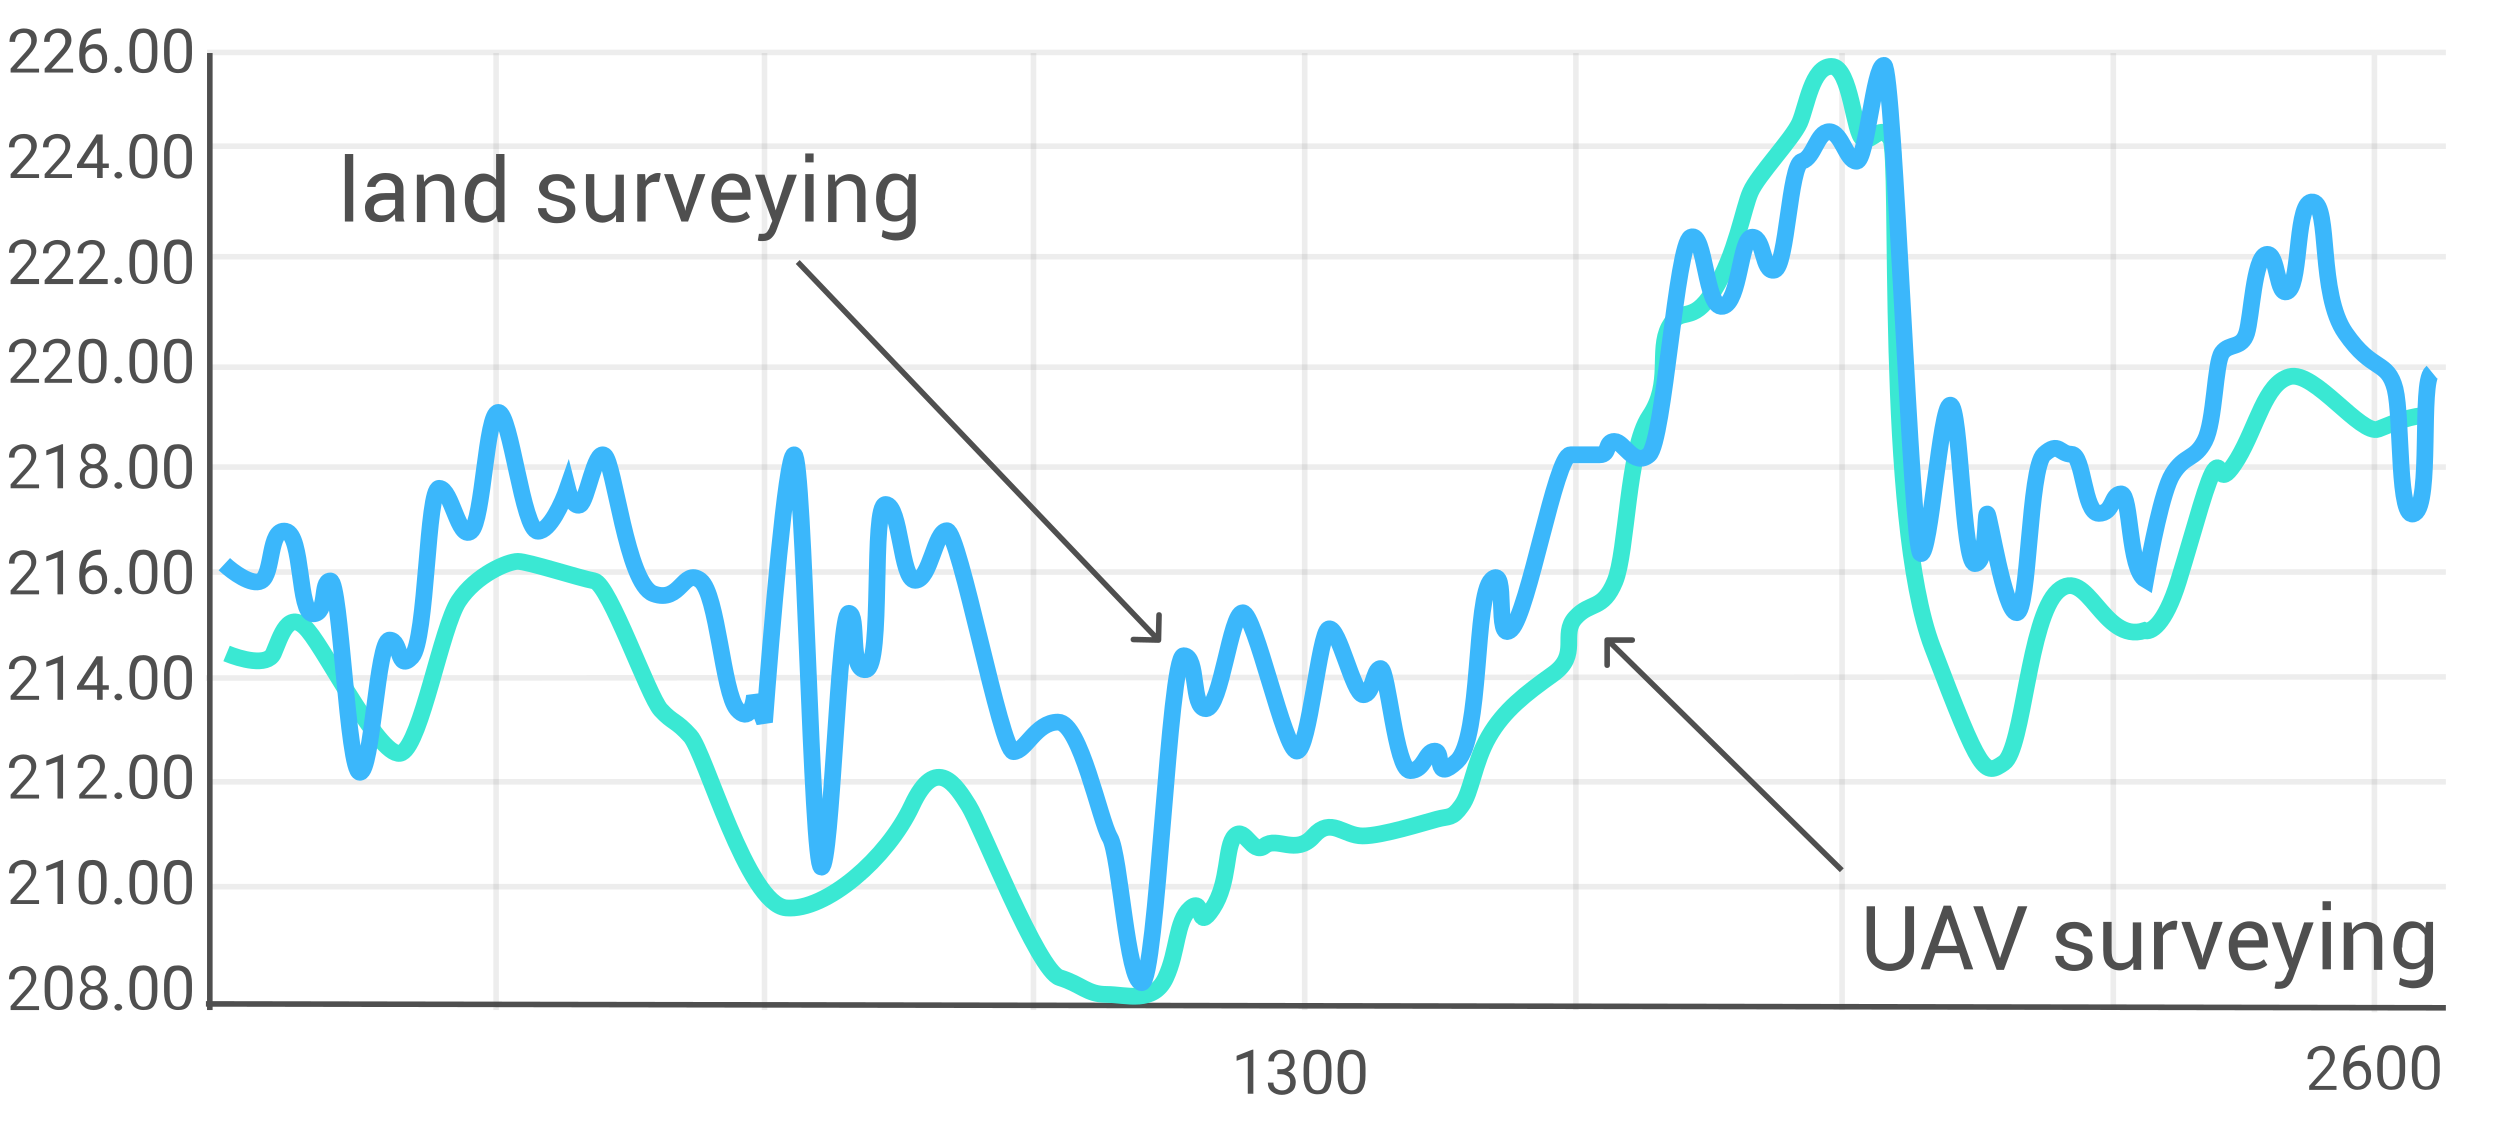
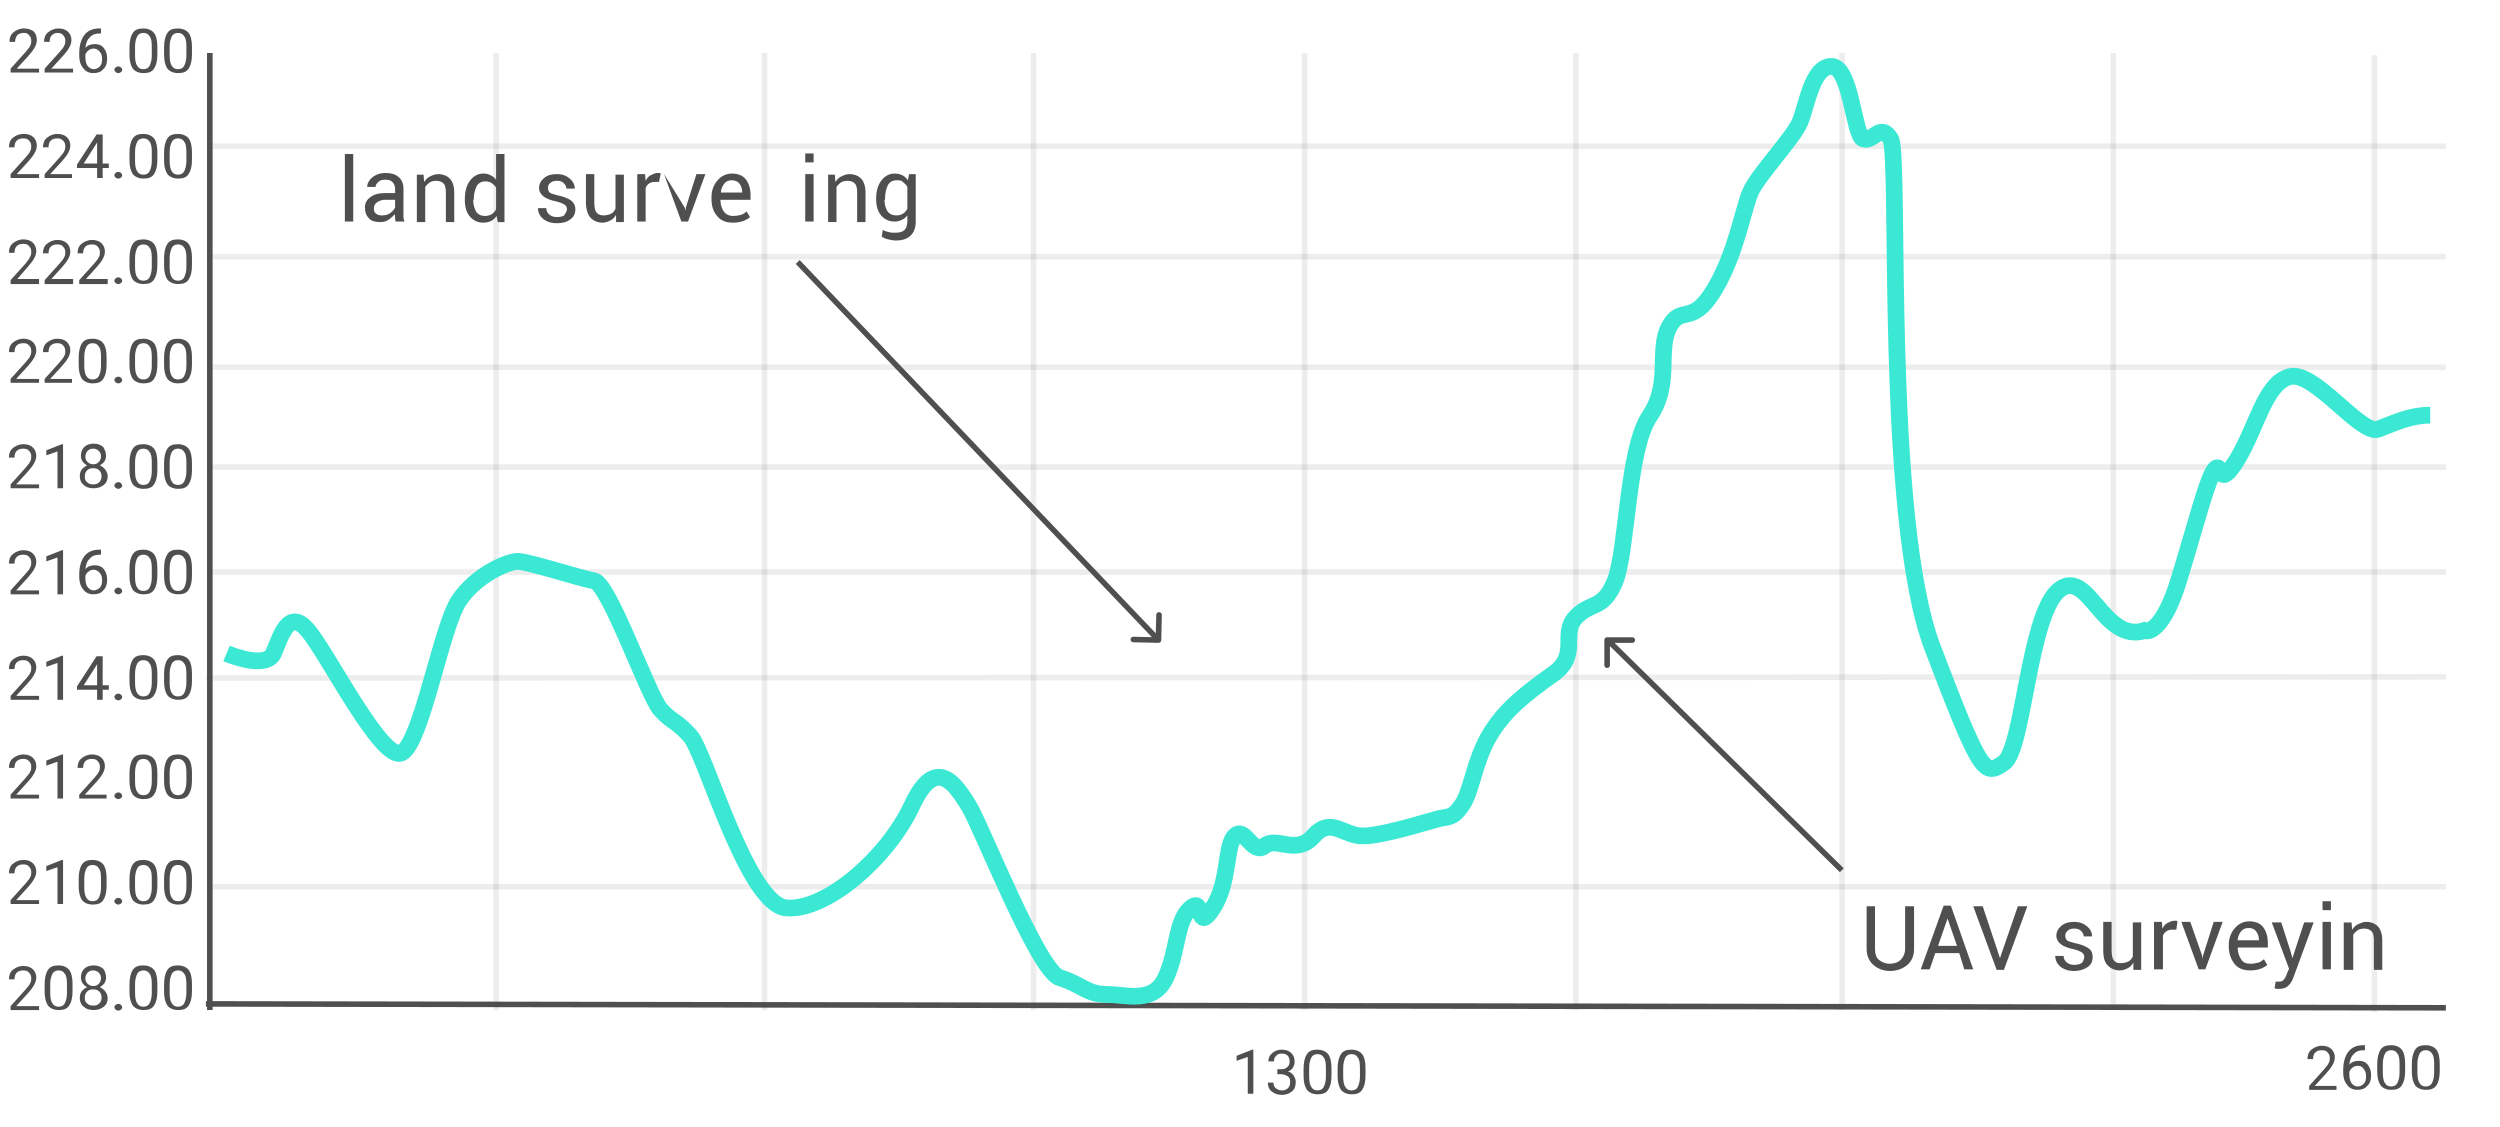
<svg xmlns="http://www.w3.org/2000/svg" version="1.1" id="Layer_1" x="0px" y="0px" viewBox="0 0 448 202" style="enable-background:new 0 0 448 202;" xml:space="preserve">
  <style type="text/css">
	.st0{fill:none;stroke:#4F4F4F;stroke-width:1;stroke-miterlimit:4;}
	.st1{opacity:0.1;fill:none;stroke:#4F4F4F;enable-background:new    ;}
	.st2{opacity:0.1;fill:none;stroke:#4F4F4F;stroke-width:1;stroke-miterlimit:4;enable-background:new    ;}
	.st3{fill:none;stroke:#4F4F4F;}
	.st4{fill:#4F4F4F;}
	.st5{fill:none;stroke:#3AE8D3;stroke-width:3;}
	.st6{fill:none;stroke:#3BB7FB;stroke-width:3;}
</style>
  <line class="st0" x1="36.9" y1="179.9" x2="438.3" y2="180.6" />
  <line class="st1" x1="37.1" y1="158.9" x2="438.3" y2="158.9" />
-   <line class="st1" x1="37.1" y1="140.1" x2="438.3" y2="140.1" />
  <line class="st2" x1="36.9" y1="121.5" x2="438.3" y2="121.3" />
  <line class="st1" x1="37.1" y1="102.5" x2="438.3" y2="102.5" />
  <line class="st1" x1="37.1" y1="83.7" x2="438.3" y2="83.7" />
  <line class="st1" x1="37.1" y1="65.8" x2="438.3" y2="65.8" />
  <line class="st1" x1="37.1" y1="46" x2="438.3" y2="46" />
  <line class="st1" x1="37.1" y1="26.2" x2="438.3" y2="26.2" />
-   <line class="st1" x1="37.1" y1="9.4" x2="438.3" y2="9.4" />
  <line class="st3" x1="37.6" y1="9.5" x2="37.6" y2="181" />
  <line class="st1" x1="88.9" y1="9.5" x2="88.9" y2="181" />
  <path class="st1" d="M137,9.5V181" />
  <line class="st1" x1="185.2" y1="9.5" x2="185.2" y2="181" />
  <line class="st1" x1="233.8" y1="9.5" x2="233.8" y2="181" />
  <line class="st1" x1="282.4" y1="9.5" x2="282.4" y2="181" />
  <line class="st1" x1="330.1" y1="9.5" x2="330.1" y2="181" />
  <line class="st1" x1="378.7" y1="9.5" x2="378.7" y2="181" />
  <line class="st1" x1="425.5" y1="9.9" x2="425.5" y2="181.4" />
  <path class="st4" d="M7,31.9H1.9v-0.7l2.7-3c0.4-0.5,0.7-0.8,0.8-1.1c0.2-0.3,0.2-0.6,0.2-0.9c0-0.4-0.1-0.7-0.4-1  c-0.2-0.3-0.6-0.4-1-0.4c-0.5,0-0.9,0.1-1.2,0.4c-0.3,0.3-0.4,0.7-0.4,1.2h-1c0-0.7,0.2-1.3,0.7-1.7C2.9,24.2,3.5,24,4.3,24  C5,24,5.6,24.2,6,24.6c0.4,0.4,0.6,0.9,0.6,1.5c0,0.8-0.5,1.7-1.5,2.8l-2.1,2.3H7V31.9z M13.2,31.9H8v-0.7l2.7-3  c0.4-0.5,0.7-0.8,0.8-1.1c0.2-0.3,0.2-0.6,0.2-0.9c0-0.4-0.1-0.7-0.4-1s-0.6-0.4-1-0.4c-0.5,0-0.9,0.1-1.2,0.4  c-0.3,0.3-0.4,0.7-0.4,1.2h-1c0-0.7,0.2-1.3,0.7-1.7c0.5-0.4,1.1-0.7,1.9-0.7c0.7,0,1.3,0.2,1.7,0.6c0.4,0.4,0.6,0.9,0.6,1.5  c0,0.8-0.5,1.7-1.5,2.8l-2.1,2.3h3.9V31.9z M18.4,29.3h1.1v0.8h-1.1v1.8h-1v-1.8h-3.6v-0.6l3.5-5.4h1.1V29.3z M15,29.3h2.4v-3.8  l-0.1,0.2L15,29.3z M20.5,31.4c0-0.2,0.1-0.3,0.2-0.4c0.1-0.1,0.3-0.2,0.5-0.2s0.4,0.1,0.5,0.2c0.1,0.1,0.2,0.3,0.2,0.4  c0,0.2-0.1,0.3-0.2,0.4c-0.1,0.1-0.3,0.2-0.5,0.2s-0.4-0.1-0.5-0.2C20.6,31.7,20.5,31.6,20.5,31.4z M28.2,28.6c0,1.2-0.2,2-0.6,2.6  c-0.4,0.6-1,0.8-1.9,0.8c-0.8,0-1.5-0.3-1.9-0.8c-0.4-0.6-0.6-1.4-0.6-2.5v-1.3c0-1.1,0.2-2,0.6-2.6c0.4-0.6,1-0.8,1.9-0.8  c0.8,0,1.5,0.3,1.9,0.8c0.4,0.5,0.6,1.4,0.6,2.5V28.6z M27.2,27.2c0-0.8-0.1-1.5-0.4-1.8c-0.2-0.4-0.6-0.6-1.1-0.6  c-0.5,0-0.9,0.2-1.1,0.6c-0.2,0.4-0.4,1-0.4,1.8v1.6c0,0.8,0.1,1.5,0.4,1.9c0.2,0.4,0.6,0.6,1.1,0.6c0.5,0,0.9-0.2,1.1-0.6  c0.2-0.4,0.4-1,0.4-1.8V27.2z M34.4,28.6c0,1.2-0.2,2-0.6,2.6c-0.4,0.6-1,0.8-1.9,0.8c-0.8,0-1.5-0.3-1.9-0.8  c-0.4-0.6-0.6-1.4-0.6-2.5v-1.3c0-1.1,0.2-2,0.6-2.6c0.4-0.6,1-0.8,1.9-0.8c0.8,0,1.5,0.3,1.9,0.8c0.4,0.5,0.6,1.4,0.6,2.5V28.6z   M33.4,27.2c0-0.8-0.1-1.5-0.4-1.8c-0.2-0.4-0.6-0.6-1.1-0.6c-0.5,0-0.9,0.2-1.1,0.6c-0.2,0.4-0.4,1-0.4,1.8v1.6  c0,0.8,0.1,1.5,0.4,1.9c0.2,0.4,0.6,0.6,1.1,0.6c0.5,0,0.9-0.2,1.1-0.6c0.2-0.4,0.4-1,0.4-1.8V27.2z" />
  <path class="st4" d="M7,68.6H1.9v-0.7l2.7-3c0.4-0.5,0.7-0.8,0.8-1.1c0.2-0.3,0.2-0.6,0.2-0.9c0-0.4-0.1-0.7-0.4-1  c-0.2-0.3-0.6-0.4-1-0.4c-0.5,0-0.9,0.1-1.2,0.4c-0.3,0.3-0.4,0.7-0.4,1.2h-1c0-0.7,0.2-1.3,0.7-1.7c0.5-0.4,1.1-0.7,1.9-0.7  c0.7,0,1.3,0.2,1.7,0.6c0.4,0.4,0.6,0.9,0.6,1.5c0,0.8-0.5,1.7-1.5,2.8l-2.1,2.3H7V68.6z M13.2,68.6H8v-0.7l2.7-3  c0.4-0.5,0.7-0.8,0.8-1.1c0.2-0.3,0.2-0.6,0.2-0.9c0-0.4-0.1-0.7-0.4-1c-0.2-0.3-0.6-0.4-1-0.4c-0.5,0-0.9,0.1-1.2,0.4  c-0.3,0.3-0.4,0.7-0.4,1.2h-1c0-0.7,0.2-1.3,0.7-1.7c0.5-0.4,1.1-0.7,1.9-0.7c0.7,0,1.3,0.2,1.7,0.6c0.4,0.4,0.6,0.9,0.6,1.5  c0,0.8-0.5,1.7-1.5,2.8l-2.1,2.3h3.9V68.6z M19.1,65.3c0,1.2-0.2,2-0.6,2.6c-0.4,0.6-1,0.8-1.9,0.8c-0.8,0-1.5-0.3-1.9-0.8  c-0.4-0.6-0.6-1.4-0.6-2.5v-1.3c0-1.1,0.2-2,0.6-2.6c0.4-0.6,1-0.8,1.9-0.8c0.8,0,1.5,0.3,1.9,0.8c0.4,0.5,0.6,1.4,0.6,2.5V65.3z   M18.1,63.9c0-0.8-0.1-1.5-0.4-1.8c-0.2-0.4-0.6-0.6-1.1-0.6c-0.5,0-0.9,0.2-1.1,0.6c-0.2,0.4-0.4,1-0.4,1.8v1.6  c0,0.8,0.1,1.5,0.4,1.9c0.2,0.4,0.6,0.6,1.1,0.6c0.5,0,0.9-0.2,1.1-0.6c0.2-0.4,0.4-1,0.4-1.8V63.9z M20.5,68.1  c0-0.2,0.1-0.3,0.2-0.4c0.1-0.1,0.3-0.2,0.5-0.2s0.4,0.1,0.5,0.2c0.1,0.1,0.2,0.3,0.2,0.4c0,0.2-0.1,0.3-0.2,0.4  c-0.1,0.1-0.3,0.2-0.5,0.2s-0.4-0.1-0.5-0.2C20.6,68.4,20.5,68.2,20.5,68.1z M28.2,65.3c0,1.2-0.2,2-0.6,2.6c-0.4,0.6-1,0.8-1.9,0.8  c-0.8,0-1.5-0.3-1.9-0.8c-0.4-0.6-0.6-1.4-0.6-2.5v-1.3c0-1.1,0.2-2,0.6-2.6c0.4-0.6,1-0.8,1.9-0.8c0.8,0,1.5,0.3,1.9,0.8  c0.4,0.5,0.6,1.4,0.6,2.5V65.3z M27.2,63.9c0-0.8-0.1-1.5-0.4-1.8c-0.2-0.4-0.6-0.6-1.1-0.6c-0.5,0-0.9,0.2-1.1,0.6  c-0.2,0.4-0.4,1-0.4,1.8v1.6c0,0.8,0.1,1.5,0.4,1.9c0.2,0.4,0.6,0.6,1.1,0.6c0.5,0,0.9-0.2,1.1-0.6c0.2-0.4,0.4-1,0.4-1.8V63.9z   M34.4,65.3c0,1.2-0.2,2-0.6,2.6c-0.4,0.6-1,0.8-1.9,0.8c-0.8,0-1.5-0.3-1.9-0.8c-0.4-0.6-0.6-1.4-0.6-2.5v-1.3c0-1.1,0.2-2,0.6-2.6  c0.4-0.6,1-0.8,1.9-0.8c0.8,0,1.5,0.3,1.9,0.8c0.4,0.5,0.6,1.4,0.6,2.5V65.3z M33.4,63.9c0-0.8-0.1-1.5-0.4-1.8  c-0.2-0.4-0.6-0.6-1.1-0.6c-0.5,0-0.9,0.2-1.1,0.6c-0.2,0.4-0.4,1-0.4,1.8v1.6c0,0.8,0.1,1.5,0.4,1.9c0.2,0.4,0.6,0.6,1.1,0.6  c0.5,0,0.9-0.2,1.1-0.6c0.2-0.4,0.4-1,0.4-1.8V63.9z" />
  <path class="st4" d="M7,106.5H1.9v-0.7l2.7-3c0.4-0.5,0.7-0.8,0.8-1.1c0.2-0.3,0.2-0.6,0.2-0.9c0-0.4-0.1-0.7-0.4-1  c-0.2-0.3-0.6-0.4-1-0.4c-0.5,0-0.9,0.1-1.2,0.4c-0.3,0.3-0.4,0.7-0.4,1.2h-1c0-0.7,0.2-1.3,0.7-1.7c0.5-0.4,1.1-0.7,1.9-0.7  c0.7,0,1.3,0.2,1.7,0.6c0.4,0.4,0.6,0.9,0.6,1.5c0,0.8-0.5,1.7-1.5,2.8l-2.1,2.3H7V106.5z M11.3,106.5h-1v-6.6l-2,0.7v-0.9l2.8-1.1  h0.2V106.5z M18.1,98.6v0.8h-0.2c-0.8,0-1.4,0.2-1.8,0.7c-0.5,0.4-0.7,1.1-0.8,1.9c0.4-0.5,1-0.7,1.7-0.7c0.7,0,1.2,0.2,1.6,0.7  c0.4,0.5,0.6,1.1,0.6,1.9c0,0.8-0.2,1.4-0.7,1.9c-0.4,0.5-1,0.7-1.8,0.7c-0.7,0-1.4-0.3-1.8-0.9c-0.5-0.6-0.7-1.3-0.7-2.2v-0.4  c0-1.4,0.3-2.5,0.9-3.3c0.6-0.8,1.5-1.2,2.7-1.2H18.1z M16.8,102.1c-0.3,0-0.7,0.1-0.9,0.3c-0.3,0.2-0.5,0.5-0.6,0.8v0.4  c0,0.6,0.1,1.2,0.4,1.6c0.3,0.4,0.7,0.6,1.1,0.6c0.4,0,0.8-0.2,1.1-0.5c0.3-0.3,0.4-0.8,0.4-1.3c0-0.5-0.1-1-0.4-1.3  C17.6,102.3,17.2,102.1,16.8,102.1z M20.5,105.9c0-0.2,0.1-0.3,0.2-0.4c0.1-0.1,0.3-0.2,0.5-0.2s0.4,0.1,0.5,0.2  c0.1,0.1,0.2,0.3,0.2,0.4c0,0.2-0.1,0.3-0.2,0.4c-0.1,0.1-0.3,0.2-0.5,0.2s-0.4-0.1-0.5-0.2C20.6,106.2,20.5,106.1,20.5,105.9z   M28.2,103.1c0,1.2-0.2,2-0.6,2.6c-0.4,0.6-1,0.8-1.9,0.8c-0.8,0-1.5-0.3-1.9-0.8c-0.4-0.6-0.6-1.4-0.6-2.5v-1.3  c0-1.2,0.2-2,0.6-2.6c0.4-0.6,1-0.8,1.9-0.8c0.8,0,1.5,0.3,1.9,0.8c0.4,0.5,0.6,1.4,0.6,2.5V103.1z M27.2,101.8  c0-0.8-0.1-1.5-0.4-1.8c-0.2-0.4-0.6-0.6-1.1-0.6c-0.5,0-0.9,0.2-1.1,0.6c-0.2,0.4-0.4,1-0.4,1.8v1.6c0,0.8,0.1,1.5,0.4,1.9  c0.2,0.4,0.6,0.6,1.1,0.6c0.5,0,0.9-0.2,1.1-0.6c0.2-0.4,0.4-1,0.4-1.8V101.8z M34.4,103.1c0,1.2-0.2,2-0.6,2.6  c-0.4,0.6-1,0.8-1.9,0.8c-0.8,0-1.5-0.3-1.9-0.8c-0.4-0.6-0.6-1.4-0.6-2.5v-1.3c0-1.2,0.2-2,0.6-2.6c0.4-0.6,1-0.8,1.9-0.8  c0.8,0,1.5,0.3,1.9,0.8c0.4,0.5,0.6,1.4,0.6,2.5V103.1z M33.4,101.8c0-0.8-0.1-1.5-0.4-1.8c-0.2-0.4-0.6-0.6-1.1-0.6  c-0.5,0-0.9,0.2-1.1,0.6c-0.2,0.4-0.4,1-0.4,1.8v1.6c0,0.8,0.1,1.5,0.4,1.9c0.2,0.4,0.6,0.6,1.1,0.6c0.5,0,0.9-0.2,1.1-0.6  c0.2-0.4,0.4-1,0.4-1.8V101.8z" />
  <path class="st4" d="M7,143.1H1.9v-0.7l2.7-3c0.4-0.5,0.7-0.8,0.8-1.1c0.2-0.3,0.2-0.6,0.2-0.9c0-0.4-0.1-0.7-0.4-1  c-0.2-0.3-0.6-0.4-1-0.4c-0.5,0-0.9,0.1-1.2,0.4c-0.3,0.3-0.4,0.7-0.4,1.2h-1c0-0.7,0.2-1.3,0.7-1.7c0.5-0.4,1.1-0.7,1.9-0.7  c0.7,0,1.3,0.2,1.7,0.6c0.4,0.4,0.6,0.9,0.6,1.5c0,0.8-0.5,1.7-1.5,2.8l-2.1,2.3H7V143.1z M11.3,143.1h-1v-6.6l-2,0.7v-0.9l2.8-1.1  h0.2V143.1z M19.3,143.1h-5.1v-0.7l2.7-3c0.4-0.5,0.7-0.8,0.8-1.1c0.2-0.3,0.2-0.6,0.2-0.9c0-0.4-0.1-0.7-0.4-1  c-0.2-0.3-0.6-0.4-1-0.4c-0.5,0-0.9,0.1-1.2,0.4c-0.3,0.3-0.4,0.7-0.4,1.2h-1c0-0.7,0.2-1.3,0.7-1.7c0.5-0.4,1.1-0.7,1.9-0.7  c0.7,0,1.3,0.2,1.7,0.6c0.4,0.4,0.6,0.9,0.6,1.5c0,0.8-0.5,1.7-1.5,2.8l-2.1,2.3h3.9V143.1z M20.5,142.6c0-0.2,0.1-0.3,0.2-0.4  c0.1-0.1,0.3-0.2,0.5-0.2s0.4,0.1,0.5,0.2c0.1,0.1,0.2,0.3,0.2,0.4c0,0.2-0.1,0.3-0.2,0.4c-0.1,0.1-0.3,0.2-0.5,0.2  s-0.4-0.1-0.5-0.2C20.6,142.9,20.5,142.8,20.5,142.6z M28.2,139.8c0,1.2-0.2,2-0.6,2.6c-0.4,0.6-1,0.8-1.9,0.8  c-0.8,0-1.5-0.3-1.9-0.8c-0.4-0.6-0.6-1.4-0.6-2.5v-1.3c0-1.1,0.2-2,0.6-2.6c0.4-0.6,1-0.8,1.9-0.8c0.8,0,1.5,0.3,1.9,0.8  c0.4,0.5,0.6,1.4,0.6,2.5V139.8z M27.2,138.4c0-0.8-0.1-1.5-0.4-1.8c-0.2-0.4-0.6-0.6-1.1-0.6c-0.5,0-0.9,0.2-1.1,0.6  c-0.2,0.4-0.4,1-0.4,1.8v1.6c0,0.8,0.1,1.5,0.4,1.9c0.2,0.4,0.6,0.6,1.1,0.6c0.5,0,0.9-0.2,1.1-0.6c0.2-0.4,0.4-1,0.4-1.8V138.4z   M34.4,139.8c0,1.2-0.2,2-0.6,2.6c-0.4,0.6-1,0.8-1.9,0.8c-0.8,0-1.5-0.3-1.9-0.8c-0.4-0.6-0.6-1.4-0.6-2.5v-1.3  c0-1.1,0.2-2,0.6-2.6c0.4-0.6,1-0.8,1.9-0.8c0.8,0,1.5,0.3,1.9,0.8c0.4,0.5,0.6,1.4,0.6,2.5V139.8z M33.4,138.4  c0-0.8-0.1-1.5-0.4-1.8c-0.2-0.4-0.6-0.6-1.1-0.6c-0.5,0-0.9,0.2-1.1,0.6c-0.2,0.4-0.4,1-0.4,1.8v1.6c0,0.8,0.1,1.5,0.4,1.9  c0.2,0.4,0.6,0.6,1.1,0.6c0.5,0,0.9-0.2,1.1-0.6c0.2-0.4,0.4-1,0.4-1.8V138.4z" />
  <path class="st4" d="M7,181H1.9v-0.7l2.7-3c0.4-0.5,0.7-0.8,0.8-1.1c0.2-0.3,0.2-0.6,0.2-0.9c0-0.4-0.1-0.7-0.4-1  c-0.2-0.3-0.6-0.4-1-0.4c-0.5,0-0.9,0.1-1.2,0.4c-0.3,0.3-0.4,0.7-0.4,1.2h-1c0-0.7,0.2-1.3,0.7-1.7c0.5-0.4,1.1-0.7,1.9-0.7  c0.7,0,1.3,0.2,1.7,0.6c0.4,0.4,0.6,0.9,0.6,1.5c0,0.8-0.5,1.7-1.5,2.8l-2.1,2.3H7V181z M13,177.6c0,1.2-0.2,2-0.6,2.6  s-1,0.8-1.9,0.8c-0.8,0-1.5-0.3-1.9-0.8c-0.4-0.6-0.6-1.4-0.6-2.5v-1.3c0-1.1,0.2-2,0.6-2.6c0.4-0.6,1-0.8,1.9-0.8  c0.8,0,1.5,0.3,1.9,0.8c0.4,0.5,0.6,1.4,0.6,2.5V177.6z M12,176.3c0-0.8-0.1-1.5-0.4-1.8c-0.2-0.4-0.6-0.6-1.1-0.6  c-0.5,0-0.9,0.2-1.1,0.6c-0.2,0.4-0.4,1-0.4,1.8v1.6c0,0.8,0.1,1.5,0.4,1.9c0.2,0.4,0.6,0.6,1.1,0.6c0.5,0,0.9-0.2,1.1-0.6  c0.2-0.4,0.4-1,0.4-1.8V176.3z M19,175.2c0,0.4-0.1,0.7-0.3,1c-0.2,0.3-0.5,0.5-0.8,0.7c0.4,0.2,0.7,0.4,1,0.8  c0.2,0.3,0.4,0.7,0.4,1.1c0,0.7-0.2,1.2-0.7,1.6c-0.5,0.4-1.1,0.6-1.8,0.6c-0.8,0-1.4-0.2-1.8-0.6c-0.5-0.4-0.7-0.9-0.7-1.6  c0-0.4,0.1-0.8,0.3-1.1c0.2-0.3,0.6-0.6,1-0.8c-0.3-0.2-0.6-0.4-0.8-0.7c-0.2-0.3-0.3-0.7-0.3-1c0-0.7,0.2-1.2,0.6-1.6  c0.4-0.4,1-0.6,1.7-0.6c0.7,0,1.2,0.2,1.7,0.6C18.8,174,19,174.5,19,175.2z M18.2,178.8c0-0.4-0.1-0.8-0.4-1.1  c-0.3-0.3-0.6-0.4-1.1-0.4s-0.8,0.1-1.1,0.4c-0.3,0.3-0.4,0.6-0.4,1.1s0.1,0.8,0.4,1c0.3,0.3,0.6,0.4,1.1,0.4c0.5,0,0.8-0.1,1.1-0.4  C18,179.6,18.2,179.3,18.2,178.8z M16.7,173.9c-0.4,0-0.7,0.1-1,0.4c-0.2,0.2-0.4,0.6-0.4,1c0,0.4,0.1,0.7,0.4,1  c0.2,0.2,0.6,0.4,1,0.4c0.4,0,0.7-0.1,1-0.4c0.2-0.2,0.4-0.6,0.4-1c0-0.4-0.1-0.7-0.4-1C17.4,174,17,173.9,16.7,173.9z M20.5,180.5  c0-0.2,0.1-0.3,0.2-0.4c0.1-0.1,0.3-0.2,0.5-0.2s0.4,0.1,0.5,0.2c0.1,0.1,0.2,0.3,0.2,0.4c0,0.2-0.1,0.3-0.2,0.4  c-0.1,0.1-0.3,0.2-0.5,0.2s-0.4-0.1-0.5-0.2C20.6,180.8,20.5,180.6,20.5,180.5z M28.2,177.6c0,1.2-0.2,2-0.6,2.6  c-0.4,0.6-1,0.8-1.9,0.8c-0.8,0-1.5-0.3-1.9-0.8c-0.4-0.6-0.6-1.4-0.6-2.5v-1.3c0-1.1,0.2-2,0.6-2.6c0.4-0.6,1-0.8,1.9-0.8  c0.8,0,1.5,0.3,1.9,0.8c0.4,0.5,0.6,1.4,0.6,2.5V177.6z M27.2,176.3c0-0.8-0.1-1.5-0.4-1.8c-0.2-0.4-0.6-0.6-1.1-0.6  c-0.5,0-0.9,0.2-1.1,0.6c-0.2,0.4-0.4,1-0.4,1.8v1.6c0,0.8,0.1,1.5,0.4,1.9c0.2,0.4,0.6,0.6,1.1,0.6c0.5,0,0.9-0.2,1.1-0.6  c0.2-0.4,0.4-1,0.4-1.8V176.3z M34.4,177.6c0,1.2-0.2,2-0.6,2.6c-0.4,0.6-1,0.8-1.9,0.8c-0.8,0-1.5-0.3-1.9-0.8  c-0.4-0.6-0.6-1.4-0.6-2.5v-1.3c0-1.1,0.2-2,0.6-2.6c0.4-0.6,1-0.8,1.9-0.8c0.8,0,1.5,0.3,1.9,0.8c0.4,0.5,0.6,1.4,0.6,2.5V177.6z   M33.4,176.3c0-0.8-0.1-1.5-0.4-1.8c-0.2-0.4-0.6-0.6-1.1-0.6c-0.5,0-0.9,0.2-1.1,0.6c-0.2,0.4-0.4,1-0.4,1.8v1.6  c0,0.8,0.1,1.5,0.4,1.9c0.2,0.4,0.6,0.6,1.1,0.6c0.5,0,0.9-0.2,1.1-0.6c0.2-0.4,0.4-1,0.4-1.8V176.3z" />
  <path class="st4" d="M7,162H1.9v-0.7l2.7-3c0.4-0.5,0.7-0.8,0.8-1.1c0.2-0.3,0.2-0.6,0.2-0.9c0-0.4-0.1-0.7-0.4-1  c-0.2-0.3-0.6-0.4-1-0.4c-0.5,0-0.9,0.1-1.2,0.4c-0.3,0.3-0.4,0.7-0.4,1.2h-1c0-0.7,0.2-1.3,0.7-1.7c0.5-0.4,1.1-0.7,1.9-0.7  c0.7,0,1.3,0.2,1.7,0.6c0.4,0.4,0.6,0.9,0.6,1.5c0,0.8-0.5,1.7-1.5,2.8l-2.1,2.3H7V162z M11.3,162h-1v-6.6l-2,0.7v-0.9l2.8-1.1h0.2  V162z M19.1,158.7c0,1.2-0.2,2-0.6,2.6c-0.4,0.6-1,0.8-1.9,0.8c-0.8,0-1.5-0.3-1.9-0.8c-0.4-0.6-0.6-1.4-0.6-2.5v-1.3  c0-1.1,0.2-2,0.6-2.6c0.4-0.6,1-0.8,1.9-0.8c0.8,0,1.5,0.3,1.9,0.8c0.4,0.5,0.6,1.4,0.6,2.5V158.7z M18.1,157.4  c0-0.8-0.1-1.5-0.4-1.8c-0.2-0.4-0.6-0.6-1.1-0.6c-0.5,0-0.9,0.2-1.1,0.6c-0.2,0.4-0.4,1-0.4,1.8v1.6c0,0.8,0.1,1.5,0.4,1.9  c0.2,0.4,0.6,0.6,1.1,0.6c0.5,0,0.9-0.2,1.1-0.6c0.2-0.4,0.4-1,0.4-1.8V157.4z M20.5,161.5c0-0.2,0.1-0.3,0.2-0.4  c0.1-0.1,0.3-0.2,0.5-0.2s0.4,0.1,0.5,0.2c0.1,0.1,0.2,0.3,0.2,0.4c0,0.2-0.1,0.3-0.2,0.4c-0.1,0.1-0.3,0.2-0.5,0.2  s-0.4-0.1-0.5-0.2C20.6,161.8,20.5,161.7,20.5,161.5z M28.2,158.7c0,1.2-0.2,2-0.6,2.6c-0.4,0.6-1,0.8-1.9,0.8  c-0.8,0-1.5-0.3-1.9-0.8c-0.4-0.6-0.6-1.4-0.6-2.5v-1.3c0-1.1,0.2-2,0.6-2.6c0.4-0.6,1-0.8,1.9-0.8c0.8,0,1.5,0.3,1.9,0.8  c0.4,0.5,0.6,1.4,0.6,2.5V158.7z M27.2,157.4c0-0.8-0.1-1.5-0.4-1.8c-0.2-0.4-0.6-0.6-1.1-0.6c-0.5,0-0.9,0.2-1.1,0.6  c-0.2,0.4-0.4,1-0.4,1.8v1.6c0,0.8,0.1,1.5,0.4,1.9c0.2,0.4,0.6,0.6,1.1,0.6c0.5,0,0.9-0.2,1.1-0.6c0.2-0.4,0.4-1,0.4-1.8V157.4z   M34.4,158.7c0,1.2-0.2,2-0.6,2.6c-0.4,0.6-1,0.8-1.9,0.8c-0.8,0-1.5-0.3-1.9-0.8c-0.4-0.6-0.6-1.4-0.6-2.5v-1.3  c0-1.1,0.2-2,0.6-2.6c0.4-0.6,1-0.8,1.9-0.8c0.8,0,1.5,0.3,1.9,0.8c0.4,0.5,0.6,1.4,0.6,2.5V158.7z M33.4,157.4  c0-0.8-0.1-1.5-0.4-1.8c-0.2-0.4-0.6-0.6-1.1-0.6c-0.5,0-0.9,0.2-1.1,0.6c-0.2,0.4-0.4,1-0.4,1.8v1.6c0,0.8,0.1,1.5,0.4,1.9  c0.2,0.4,0.6,0.6,1.1,0.6c0.5,0,0.9-0.2,1.1-0.6c0.2-0.4,0.4-1,0.4-1.8V157.4z" />
  <path class="st4" d="M7,125.4H1.9v-0.7l2.7-3c0.4-0.5,0.7-0.8,0.8-1.1c0.2-0.3,0.2-0.6,0.2-0.9c0-0.4-0.1-0.7-0.4-1  c-0.2-0.3-0.6-0.4-1-0.4c-0.5,0-0.9,0.1-1.2,0.4c-0.3,0.3-0.4,0.7-0.4,1.2h-1c0-0.7,0.2-1.3,0.7-1.7c0.5-0.4,1.1-0.7,1.9-0.7  c0.7,0,1.3,0.2,1.7,0.6c0.4,0.4,0.6,0.9,0.6,1.5c0,0.8-0.5,1.7-1.5,2.8l-2.1,2.3H7V125.4z M11.3,125.4h-1v-6.6l-2,0.7v-0.9l2.8-1.1  h0.2V125.4z M18.4,122.8h1.1v0.8h-1.1v1.8h-1v-1.8h-3.6V123l3.5-5.4h1.1V122.8z M15,122.8h2.4v-3.8l-0.1,0.2L15,122.8z M20.5,124.9  c0-0.2,0.1-0.3,0.2-0.4c0.1-0.1,0.3-0.2,0.5-0.2s0.4,0.1,0.5,0.2c0.1,0.1,0.2,0.3,0.2,0.4c0,0.2-0.1,0.3-0.2,0.4  c-0.1,0.1-0.3,0.2-0.5,0.2s-0.4-0.1-0.5-0.2C20.6,125.2,20.5,125,20.5,124.9z M28.2,122c0,1.2-0.2,2-0.6,2.6c-0.4,0.6-1,0.8-1.9,0.8  c-0.8,0-1.5-0.3-1.9-0.8c-0.4-0.6-0.6-1.4-0.6-2.5v-1.3c0-1.1,0.2-2,0.6-2.6c0.4-0.6,1-0.8,1.9-0.8c0.8,0,1.5,0.3,1.9,0.8  c0.4,0.5,0.6,1.4,0.6,2.5V122z M27.2,120.7c0-0.8-0.1-1.5-0.4-1.8c-0.2-0.4-0.6-0.6-1.1-0.6c-0.5,0-0.9,0.2-1.1,0.6  c-0.2,0.4-0.4,1-0.4,1.8v1.6c0,0.8,0.1,1.5,0.4,1.9c0.2,0.4,0.6,0.6,1.1,0.6c0.5,0,0.9-0.2,1.1-0.6c0.2-0.4,0.4-1,0.4-1.8V120.7z   M34.4,122c0,1.2-0.2,2-0.6,2.6c-0.4,0.6-1,0.8-1.9,0.8c-0.8,0-1.5-0.3-1.9-0.8c-0.4-0.6-0.6-1.4-0.6-2.5v-1.3c0-1.1,0.2-2,0.6-2.6  c0.4-0.6,1-0.8,1.9-0.8c0.8,0,1.5,0.3,1.9,0.8c0.4,0.5,0.6,1.4,0.6,2.5V122z M33.4,120.7c0-0.8-0.1-1.5-0.4-1.8  c-0.2-0.4-0.6-0.6-1.1-0.6c-0.5,0-0.9,0.2-1.1,0.6c-0.2,0.4-0.4,1-0.4,1.8v1.6c0,0.8,0.1,1.5,0.4,1.9c0.2,0.4,0.6,0.6,1.1,0.6  c0.5,0,0.9-0.2,1.1-0.6c0.2-0.4,0.4-1,0.4-1.8V120.7z" />
  <path class="st4" d="M7,87.5H1.9v-0.7l2.7-3C5,83.3,5.3,83,5.4,82.7c0.2-0.3,0.2-0.6,0.2-0.9c0-0.4-0.1-0.7-0.4-1  c-0.2-0.3-0.6-0.4-1-0.4c-0.5,0-0.9,0.1-1.2,0.4c-0.3,0.3-0.4,0.7-0.4,1.2h-1c0-0.7,0.2-1.3,0.7-1.7c0.5-0.4,1.1-0.7,1.9-0.7  c0.7,0,1.3,0.2,1.7,0.6c0.4,0.4,0.6,0.9,0.6,1.5c0,0.8-0.5,1.7-1.5,2.8l-2.1,2.3H7V87.5z M11.3,87.5h-1v-6.6l-2,0.7v-0.9l2.8-1.1  h0.2V87.5z M19,81.7c0,0.4-0.1,0.7-0.3,1c-0.2,0.3-0.5,0.5-0.8,0.7c0.4,0.2,0.7,0.4,1,0.8c0.2,0.3,0.4,0.7,0.4,1.1  c0,0.7-0.2,1.2-0.7,1.6c-0.5,0.4-1.1,0.6-1.8,0.6c-0.8,0-1.4-0.2-1.8-0.6c-0.5-0.4-0.7-0.9-0.7-1.6c0-0.4,0.1-0.8,0.3-1.1  c0.2-0.3,0.6-0.6,1-0.8c-0.3-0.2-0.6-0.4-0.8-0.7c-0.2-0.3-0.3-0.6-0.3-1c0-0.7,0.2-1.2,0.6-1.6c0.4-0.4,1-0.6,1.7-0.6  c0.7,0,1.2,0.2,1.7,0.6C18.8,80.6,19,81.1,19,81.7z M18.2,85.4c0-0.4-0.1-0.8-0.4-1.1c-0.3-0.3-0.6-0.4-1.1-0.4s-0.8,0.1-1.1,0.4  c-0.3,0.3-0.4,0.6-0.4,1.1s0.1,0.8,0.4,1c0.3,0.3,0.6,0.4,1.1,0.4c0.5,0,0.8-0.1,1.1-0.4C18,86.2,18.2,85.8,18.2,85.4z M16.7,80.4  c-0.4,0-0.7,0.1-1,0.4c-0.2,0.2-0.4,0.6-0.4,1c0,0.4,0.1,0.7,0.4,1c0.2,0.2,0.6,0.4,1,0.4c0.4,0,0.7-0.1,1-0.4  c0.2-0.2,0.4-0.6,0.4-1c0-0.4-0.1-0.7-0.4-1C17.4,80.5,17,80.4,16.7,80.4z M20.5,87c0-0.2,0.1-0.3,0.2-0.4c0.1-0.1,0.3-0.2,0.5-0.2  s0.4,0.1,0.5,0.2c0.1,0.1,0.2,0.3,0.2,0.4c0,0.2-0.1,0.3-0.2,0.4c-0.1,0.1-0.3,0.2-0.5,0.2s-0.4-0.1-0.5-0.2  C20.6,87.3,20.5,87.2,20.5,87z M28.2,84.2c0,1.2-0.2,2-0.6,2.6c-0.4,0.6-1,0.8-1.9,0.8c-0.8,0-1.5-0.3-1.9-0.8  c-0.4-0.6-0.6-1.4-0.6-2.5V83c0-1.1,0.2-2,0.6-2.6c0.4-0.6,1-0.8,1.9-0.8c0.8,0,1.5,0.3,1.9,0.8c0.4,0.5,0.6,1.4,0.6,2.5V84.2z   M27.2,82.8c0-0.8-0.1-1.5-0.4-1.8c-0.2-0.4-0.6-0.6-1.1-0.6c-0.5,0-0.9,0.2-1.1,0.6c-0.2,0.4-0.4,1-0.4,1.8v1.6  c0,0.8,0.1,1.5,0.4,1.9c0.2,0.4,0.6,0.6,1.1,0.6c0.5,0,0.9-0.2,1.1-0.6c0.2-0.4,0.4-1,0.4-1.8V82.8z M34.4,84.2c0,1.2-0.2,2-0.6,2.6  c-0.4,0.6-1,0.8-1.9,0.8c-0.8,0-1.5-0.3-1.9-0.8c-0.4-0.6-0.6-1.4-0.6-2.5V83c0-1.1,0.2-2,0.6-2.6c0.4-0.6,1-0.8,1.9-0.8  c0.8,0,1.5,0.3,1.9,0.8c0.4,0.5,0.6,1.4,0.6,2.5V84.2z M33.4,82.8c0-0.8-0.1-1.5-0.4-1.8c-0.2-0.4-0.6-0.6-1.1-0.6  c-0.5,0-0.9,0.2-1.1,0.6c-0.2,0.4-0.4,1-0.4,1.8v1.6c0,0.8,0.1,1.5,0.4,1.9c0.2,0.4,0.6,0.6,1.1,0.6c0.5,0,0.9-0.2,1.1-0.6  c0.2-0.4,0.4-1,0.4-1.8V82.8z" />
  <path class="st4" d="M7,50.9H1.9v-0.7l2.7-3C5,46.7,5.3,46.3,5.4,46c0.2-0.3,0.2-0.6,0.2-0.9c0-0.4-0.1-0.7-0.4-1  c-0.2-0.3-0.6-0.4-1-0.4c-0.5,0-0.9,0.1-1.2,0.4c-0.3,0.3-0.4,0.7-0.4,1.2h-1c0-0.7,0.2-1.3,0.7-1.7c0.5-0.4,1.1-0.7,1.9-0.7  c0.7,0,1.3,0.2,1.7,0.6c0.4,0.4,0.6,0.9,0.6,1.5c0,0.8-0.5,1.7-1.5,2.8L3.1,50H7V50.9z M13.2,50.9H8v-0.7l2.7-3  c0.4-0.5,0.7-0.8,0.8-1.1c0.2-0.3,0.2-0.6,0.2-0.9c0-0.4-0.1-0.7-0.4-1c-0.2-0.3-0.6-0.4-1-0.4c-0.5,0-0.9,0.1-1.2,0.4  c-0.3,0.3-0.4,0.7-0.4,1.2h-1c0-0.7,0.2-1.3,0.7-1.7c0.5-0.4,1.1-0.7,1.9-0.7c0.7,0,1.3,0.2,1.7,0.6c0.4,0.4,0.6,0.9,0.6,1.5  c0,0.8-0.5,1.7-1.5,2.8L9.2,50h3.9V50.9z M19.3,50.9h-5.1v-0.7l2.7-3c0.4-0.5,0.7-0.8,0.8-1.1c0.2-0.3,0.2-0.6,0.2-0.9  c0-0.4-0.1-0.7-0.4-1c-0.2-0.3-0.6-0.4-1-0.4c-0.5,0-0.9,0.1-1.2,0.4c-0.3,0.3-0.4,0.7-0.4,1.2h-1c0-0.7,0.2-1.3,0.7-1.7  c0.5-0.4,1.1-0.7,1.9-0.7c0.7,0,1.3,0.2,1.7,0.6c0.4,0.4,0.6,0.9,0.6,1.5c0,0.8-0.5,1.7-1.5,2.8L15.4,50h3.9V50.9z M20.5,50.3  c0-0.2,0.1-0.3,0.2-0.4c0.1-0.1,0.3-0.2,0.5-0.2s0.4,0.1,0.5,0.2c0.1,0.1,0.2,0.3,0.2,0.4c0,0.2-0.1,0.3-0.2,0.4  c-0.1,0.1-0.3,0.2-0.5,0.2s-0.4-0.1-0.5-0.2C20.6,50.6,20.5,50.5,20.5,50.3z M28.2,47.5c0,1.2-0.2,2-0.6,2.6c-0.4,0.6-1,0.8-1.9,0.8  c-0.8,0-1.5-0.3-1.9-0.8c-0.4-0.6-0.6-1.4-0.6-2.5v-1.3c0-1.1,0.2-2,0.6-2.6c0.4-0.6,1-0.8,1.9-0.8c0.8,0,1.5,0.3,1.9,0.8  c0.4,0.5,0.6,1.4,0.6,2.5V47.5z M27.2,46.2c0-0.8-0.1-1.5-0.4-1.8c-0.2-0.4-0.6-0.6-1.1-0.6c-0.5,0-0.9,0.2-1.1,0.6  c-0.2,0.4-0.4,1-0.4,1.8v1.6c0,0.8,0.1,1.5,0.4,1.9c0.2,0.4,0.6,0.6,1.1,0.6c0.5,0,0.9-0.2,1.1-0.6c0.2-0.4,0.4-1,0.4-1.8V46.2z   M34.4,47.5c0,1.2-0.2,2-0.6,2.6c-0.4,0.6-1,0.8-1.9,0.8c-0.8,0-1.5-0.3-1.9-0.8c-0.4-0.6-0.6-1.4-0.6-2.5v-1.3c0-1.1,0.2-2,0.6-2.6  c0.4-0.6,1-0.8,1.9-0.8c0.8,0,1.5,0.3,1.9,0.8c0.4,0.5,0.6,1.4,0.6,2.5V47.5z M33.4,46.2c0-0.8-0.1-1.5-0.4-1.8  c-0.2-0.4-0.6-0.6-1.1-0.6c-0.5,0-0.9,0.2-1.1,0.6c-0.2,0.4-0.4,1-0.4,1.8v1.6c0,0.8,0.1,1.5,0.4,1.9c0.2,0.4,0.6,0.6,1.1,0.6  c0.5,0,0.9-0.2,1.1-0.6c0.2-0.4,0.4-1,0.4-1.8V46.2z" />
  <path class="st4" d="M7,13H1.9v-0.7l2.7-3C5,8.8,5.3,8.5,5.4,8.2c0.2-0.3,0.2-0.6,0.2-0.9c0-0.4-0.1-0.7-0.4-1C5,6,4.7,5.9,4.3,5.9  C3.8,5.9,3.4,6,3.1,6.3C2.9,6.6,2.7,7,2.7,7.5h-1c0-0.7,0.2-1.3,0.7-1.7c0.5-0.4,1.1-0.7,1.9-0.7C5,5.1,5.6,5.3,6,5.6  C6.4,6,6.6,6.5,6.6,7.2c0,0.8-0.5,1.7-1.5,2.8l-2.1,2.3H7V13z M13.2,13H8v-0.7l2.7-3c0.4-0.5,0.7-0.8,0.8-1.1  c0.2-0.3,0.2-0.6,0.2-0.9c0-0.4-0.1-0.7-0.4-1c-0.2-0.3-0.6-0.4-1-0.4C10,5.9,9.6,6,9.3,6.3C9,6.6,8.9,7,8.9,7.5h-1  c0-0.7,0.2-1.3,0.7-1.7c0.5-0.4,1.1-0.7,1.9-0.7c0.7,0,1.3,0.2,1.7,0.6c0.4,0.4,0.6,0.9,0.6,1.5c0,0.8-0.5,1.7-1.5,2.8l-2.1,2.3h3.9  V13z M18.1,5.2V6h-0.2c-0.8,0-1.4,0.2-1.8,0.7c-0.5,0.4-0.7,1.1-0.8,1.9c0.4-0.5,1-0.7,1.7-0.7c0.7,0,1.2,0.2,1.6,0.7  c0.4,0.5,0.6,1.1,0.6,1.9c0,0.8-0.2,1.5-0.7,1.9c-0.4,0.5-1,0.7-1.8,0.7c-0.7,0-1.4-0.3-1.8-0.9c-0.5-0.6-0.7-1.3-0.7-2.2V9.6  c0-1.4,0.3-2.5,0.9-3.3c0.6-0.8,1.5-1.2,2.7-1.2H18.1z M16.8,8.7c-0.3,0-0.7,0.1-0.9,0.3c-0.3,0.2-0.5,0.5-0.6,0.8v0.4  c0,0.6,0.1,1.2,0.4,1.6s0.7,0.6,1.1,0.6c0.4,0,0.8-0.2,1.1-0.5c0.3-0.3,0.4-0.8,0.4-1.3c0-0.5-0.1-1-0.4-1.3  C17.6,8.9,17.2,8.7,16.8,8.7z M20.5,12.5c0-0.2,0.1-0.3,0.2-0.4c0.1-0.1,0.3-0.2,0.5-0.2s0.4,0.1,0.5,0.2c0.1,0.1,0.2,0.3,0.2,0.4  c0,0.2-0.1,0.3-0.2,0.4c-0.1,0.1-0.3,0.2-0.5,0.2s-0.4-0.1-0.5-0.2C20.6,12.8,20.5,12.6,20.5,12.5z M28.2,9.7c0,1.2-0.2,2-0.6,2.6  c-0.4,0.6-1,0.8-1.9,0.8c-0.8,0-1.5-0.3-1.9-0.8c-0.4-0.6-0.6-1.4-0.6-2.5V8.5c0-1.1,0.2-2,0.6-2.6c0.4-0.6,1-0.8,1.9-0.8  c0.8,0,1.5,0.3,1.9,0.8c0.4,0.5,0.6,1.4,0.6,2.5V9.7z M27.2,8.3c0-0.8-0.1-1.5-0.4-1.8c-0.2-0.4-0.6-0.6-1.1-0.6  c-0.5,0-0.9,0.2-1.1,0.6c-0.2,0.4-0.4,1-0.4,1.8v1.6c0,0.8,0.1,1.5,0.4,1.9c0.2,0.4,0.6,0.6,1.1,0.6c0.5,0,0.9-0.2,1.1-0.6  c0.2-0.4,0.4-1,0.4-1.8V8.3z M34.4,9.7c0,1.2-0.2,2-0.6,2.6c-0.4,0.6-1,0.8-1.9,0.8c-0.8,0-1.5-0.3-1.9-0.8  c-0.4-0.6-0.6-1.4-0.6-2.5V8.5c0-1.1,0.2-2,0.6-2.6c0.4-0.6,1-0.8,1.9-0.8c0.8,0,1.5,0.3,1.9,0.8c0.4,0.5,0.6,1.4,0.6,2.5V9.7z   M33.4,8.3c0-0.8-0.1-1.5-0.4-1.8c-0.2-0.4-0.6-0.6-1.1-0.6c-0.5,0-0.9,0.2-1.1,0.6c-0.2,0.4-0.4,1-0.4,1.8v1.6  c0,0.8,0.1,1.5,0.4,1.9c0.2,0.4,0.6,0.6,1.1,0.6c0.5,0,0.9-0.2,1.1-0.6c0.2-0.4,0.4-1,0.4-1.8V8.3z" />
  <path class="st4" d="M224.6,196h-1v-6.6l-2,0.7v-0.9l2.8-1.1h0.2V196z M228.9,191.6h0.7c0.5,0,0.8-0.1,1.1-0.4  c0.3-0.2,0.4-0.6,0.4-1c0-0.9-0.5-1.4-1.4-1.4c-0.4,0-0.8,0.1-1,0.4c-0.3,0.2-0.4,0.6-0.4,1h-1c0-0.6,0.2-1.1,0.7-1.5  c0.5-0.4,1-0.6,1.7-0.6c0.7,0,1.3,0.2,1.7,0.6c0.4,0.4,0.6,0.9,0.6,1.6c0,0.3-0.1,0.7-0.3,1c-0.2,0.3-0.5,0.6-0.9,0.7  c0.4,0.1,0.8,0.4,1,0.7c0.2,0.3,0.4,0.7,0.4,1.2c0,0.7-0.2,1.3-0.7,1.7c-0.5,0.4-1.1,0.6-1.8,0.6c-0.7,0-1.3-0.2-1.8-0.6  c-0.5-0.4-0.7-0.9-0.7-1.6h1c0,0.4,0.1,0.7,0.4,1c0.3,0.2,0.6,0.4,1.1,0.4c0.5,0,0.8-0.1,1.1-0.4c0.3-0.3,0.4-0.6,0.4-1.1  c0-0.5-0.1-0.8-0.4-1c-0.3-0.2-0.7-0.4-1.2-0.4h-0.7V191.6z M238.6,192.7c0,1.2-0.2,2-0.6,2.6c-0.4,0.6-1,0.8-1.9,0.8  c-0.8,0-1.5-0.3-1.9-0.8c-0.4-0.6-0.6-1.4-0.6-2.5v-1.3c0-1.1,0.2-2,0.6-2.6c0.4-0.6,1-0.8,1.9-0.8c0.8,0,1.5,0.3,1.9,0.8  c0.4,0.5,0.6,1.4,0.6,2.5V192.7z M237.6,191.3c0-0.8-0.1-1.5-0.4-1.8c-0.2-0.4-0.6-0.6-1.1-0.6c-0.5,0-0.9,0.2-1.1,0.6  c-0.2,0.4-0.4,1-0.4,1.8v1.6c0,0.8,0.1,1.5,0.4,1.9c0.2,0.4,0.6,0.6,1.1,0.6c0.5,0,0.9-0.2,1.1-0.6c0.2-0.4,0.4-1,0.4-1.8V191.3z   M244.7,192.7c0,1.2-0.2,2-0.6,2.6c-0.4,0.6-1,0.8-1.9,0.8c-0.8,0-1.5-0.3-1.9-0.8c-0.4-0.6-0.6-1.4-0.6-2.5v-1.3  c0-1.1,0.2-2,0.6-2.6c0.4-0.6,1-0.8,1.9-0.8c0.8,0,1.5,0.3,1.9,0.8c0.4,0.5,0.6,1.4,0.6,2.5V192.7z M243.7,191.3  c0-0.8-0.1-1.5-0.4-1.8c-0.2-0.4-0.6-0.6-1.1-0.6c-0.5,0-0.9,0.2-1.1,0.6c-0.2,0.4-0.4,1-0.4,1.8v1.6c0,0.8,0.1,1.5,0.4,1.9  c0.2,0.4,0.6,0.6,1.1,0.6c0.5,0,0.9-0.2,1.1-0.6c0.2-0.4,0.4-1,0.4-1.8V191.3z" />
  <path class="st4" d="M418.9,195.3h-5.1v-0.7l2.7-3c0.4-0.5,0.7-0.8,0.8-1.1c0.2-0.3,0.2-0.6,0.2-0.9c0-0.4-0.1-0.7-0.4-1  c-0.2-0.3-0.6-0.4-1-0.4c-0.5,0-0.9,0.1-1.2,0.4c-0.3,0.3-0.4,0.7-0.4,1.2h-1c0-0.7,0.2-1.3,0.7-1.7c0.5-0.4,1.1-0.7,1.9-0.7  c0.7,0,1.3,0.2,1.7,0.6c0.4,0.4,0.6,0.9,0.6,1.5c0,0.8-0.5,1.7-1.5,2.8l-2.1,2.3h3.9V195.3z M423.8,187.4v0.8h-0.2  c-0.8,0-1.4,0.2-1.8,0.7c-0.5,0.4-0.7,1.1-0.8,1.9c0.4-0.5,1-0.7,1.7-0.7c0.7,0,1.2,0.2,1.6,0.7c0.4,0.5,0.6,1.1,0.6,1.9  c0,0.8-0.2,1.5-0.7,1.9c-0.4,0.5-1,0.7-1.8,0.7c-0.7,0-1.4-0.3-1.8-0.9c-0.5-0.6-0.7-1.3-0.7-2.2v-0.4c0-1.4,0.3-2.5,0.9-3.3  c0.6-0.8,1.5-1.2,2.7-1.2H423.8z M422.5,191c-0.3,0-0.7,0.1-0.9,0.3c-0.3,0.2-0.5,0.5-0.6,0.8v0.4c0,0.6,0.1,1.2,0.4,1.6  c0.3,0.4,0.7,0.6,1.1,0.6c0.4,0,0.8-0.2,1.1-0.5c0.3-0.3,0.4-0.8,0.4-1.3c0-0.5-0.1-1-0.4-1.3C423.3,191.1,423,191,422.5,191z   M431,191.9c0,1.2-0.2,2-0.6,2.6c-0.4,0.6-1,0.8-1.9,0.8c-0.8,0-1.5-0.3-1.9-0.8c-0.4-0.6-0.6-1.4-0.6-2.5v-1.3c0-1.1,0.2-2,0.6-2.6  c0.4-0.6,1-0.8,1.9-0.8c0.8,0,1.5,0.3,1.9,0.8c0.4,0.5,0.6,1.4,0.6,2.5V191.9z M430,190.6c0-0.8-0.1-1.5-0.4-1.8  c-0.2-0.4-0.6-0.6-1.1-0.6c-0.5,0-0.9,0.2-1.1,0.6c-0.2,0.4-0.4,1-0.4,1.8v1.6c0,0.8,0.1,1.5,0.4,1.9c0.2,0.4,0.6,0.6,1.1,0.6  c0.5,0,0.9-0.2,1.1-0.6c0.2-0.4,0.4-1,0.4-1.8V190.6z M437.2,191.9c0,1.2-0.2,2-0.6,2.6c-0.4,0.6-1,0.8-1.9,0.8  c-0.8,0-1.5-0.3-1.9-0.8c-0.4-0.6-0.6-1.4-0.6-2.5v-1.3c0-1.1,0.2-2,0.6-2.6c0.4-0.6,1-0.8,1.9-0.8c0.8,0,1.5,0.3,1.9,0.8  c0.4,0.5,0.6,1.4,0.6,2.5V191.9z M436.2,190.6c0-0.8-0.1-1.5-0.4-1.8c-0.2-0.4-0.6-0.6-1.1-0.6c-0.5,0-0.9,0.2-1.1,0.6  c-0.2,0.4-0.4,1-0.4,1.8v1.6c0,0.8,0.1,1.5,0.4,1.9c0.2,0.4,0.6,0.6,1.1,0.6c0.5,0,0.9-0.2,1.1-0.6c0.2-0.4,0.4-1,0.4-1.8V190.6z" />
  <path class="st4" d="M207.6,115.2c0.3,0,0.5-0.2,0.5-0.5l0.1-4.5c0-0.3-0.2-0.5-0.5-0.5c-0.3,0-0.5,0.2-0.5,0.5l-0.1,4l-4-0.1  c-0.3,0-0.5,0.2-0.5,0.5c0,0.3,0.2,0.5,0.5,0.5L207.6,115.2z M142.6,47.3l64.6,67.7l0.7-0.7l-64.6-67.7L142.6,47.3z" />
  <path class="st4" d="M288,114.2c-0.3,0-0.5,0.2-0.5,0.5l0,4.5c0,0.3,0.2,0.5,0.5,0.5c0.3,0,0.5-0.2,0.5-0.5l0-4l4,0  c0.3,0,0.5-0.2,0.5-0.5c0-0.3-0.2-0.5-0.5-0.5L288,114.2z M330.4,155.6l-42-41.3l-0.7,0.7l42,41.3L330.4,155.6z" />
  <path class="st5" d="M40.6,117.1c2.4,1,7.3,2.4,8.4,0c1.3-3,2.7-8.3,6.2-4.1c3.5,4.1,13.3,23.7,16.8,21.9  c3.5-1.8,7.1-22.5,10.2-27.2c3.1-4.7,8.8-7.1,10.6-7.1c1.8,0,11,3,13.7,3.5c2.7,0.6,9.7,20.7,11.9,23.1c2.2,2.4,2.7,1.8,5.3,4.7  c2.7,3,10.2,30.2,17.2,30.8c7.1,0.6,18.1-8.9,22.5-18.3c4.4-9.5,8-3.5,10.2,0c2.2,3.5,12.4,29.6,16.3,30.8s4.9,3,8.4,3  s8.4,1.8,10.6-3c2.2-4.7,1.8-10.1,4.4-12.4c2.7-2.4,0.9,4.7,4,0c3.1-4.7,2.2-11.2,4-13c1.8-1.8,3.1,3.5,5.3,1.8  c2.2-1.8,5.7,1.8,8.8-1.8c3.1-3.5,5.3,0,8.8,0c3.5,0,11-2.4,13.3-3c2.2-0.6,2.7,0,4.4-2.4c1.8-2.4,2.2-7.7,4.9-12.4  c2.7-4.7,6.6-7.7,11.5-11.2c4.9-3.5,1.3-7.1,4-10.1c2.7-3,4.9-1.2,7.1-6.5c2.2-5.3,2.2-23.7,6.2-29.6c4-5.9,1.3-11.8,3.5-16  c2.2-4.1,4,0,8-6.5c4-6.5,5.3-14.8,6.6-17.7c1.3-3,7.5-9.5,8.8-12.4c1.3-3,2.2-10.1,5.7-10.1s4,12.4,5.7,13c1.8,0.6,3.1-3,4.9,0  s-1.3,68,7.5,91.1c8.8,23.1,9.3,23.1,12.8,20.7s4.4-26,9.7-30.8c5.3-4.7,8,9.5,15.5,7.1c1,0.4,3.6-0.8,6.1-8.9  c3.1-10.1,5.3-18.9,6.6-20.1s0.4,4.1,4-1.8c3.5-5.9,4.9-13.5,9.3-14.7c4.4-1.2,12.8,10.6,15.9,9.4c3.1-1.2,5.8-2.5,9.3-2.5" />
-   <path class="st6" d="M40.2,101.1c1.5,1.4,4.9,3.9,6.6,3c2.2-1.2,1.3-9.5,4.4-8.9s2.2,14.8,4.9,14.8c2.7,0,1.3-5.9,3.1-5.9  c1.8,0,3.1,34.3,5.3,34.3c2.2,0,3.1-23.7,5.3-23.7c2.2,0,1.3,5.9,4,3c2.7-3,2.7-30.2,4.9-30.2s3.5,9.5,5.7,7.7  c2.2-1.8,2.7-21.3,4.9-21.3c2.2,0,4.4,21.3,7.1,21.3c2.1,0,4.4-5.1,5.3-7.7c0.3,1.2,1.1,3.4,2.2,3c1.3-0.6,2.7-10.1,4.4-8.9  c1.8,1.2,4,23.1,8.8,24.8c4.9,1.8,5.3-4.7,8.4-2.4c3.1,2.4,4,20.1,6.6,23.1c2.1,2.4,2.9-0.6,3.1-2.4l1.8,4.7  c1.2-16,3.9-47.9,5.3-47.9c1.8,0,3.1,73.9,4.9,73.9s3.1-45.5,4.9-45.5s0,10.6,3.1,10.1c3.1-0.6,0.9-29.6,3.5-29.6  c2.7,0,2.7,13.6,5.3,13.6c2.7,0,3.5-8.9,5.7-8.9s9.7,39.6,11.9,39.6s4-5.3,8-5.3s7.5,17.7,9.3,20.7c1.8,3,3.1,26,5.7,26  c2.7,0,4.9-58.6,7.5-58.6c2.7,0,1.3,9.5,4,9.5s4.4-17.2,6.6-17.2s7.5,24.8,9.7,24.8s4-21.3,5.7-21.9c1.8-0.6,4.4,11.8,6.2,11.8  c1.8,0,1.8-4.7,3.1-4.7c1.3,0,2.7,18.3,5.3,18.3s2.7-3.5,4.4-3.5c1.8,0-0.4,5.9,4,1.8s3.1-29.6,6.2-32.5c3.1-3,0.4,11.8,3.5,8.9  c3.1-3,8-31.3,10.6-31.3s3.5,0,5.3,0c1.8,0,0.9-2.4,2.6-2.4s3.5,4.7,6.2,2.4c2.7-2.4,4.9-37.9,7.5-39c2.6-1.2,2.6,13,5.7,12.4  c3.1-0.6,3.1-12.4,5.3-12.4c2.2,0,1.8,6.5,4,5.9c2.2-0.6,2.7-18.9,4.9-19.5c2.2-0.6,2.7-5.3,4.9-5.3c2.2,0,3.1,5.3,4.9,5.3  c1.8,0,3.1-17.2,4.9-17.2s4.9,86.9,6.6,87.5s3.5-26.6,5.3-26.6s2.2,28.4,4.4,28.4c2.2,0,1.8-8.9,2.2-8.9c0.4,0,3.1,17.7,5.3,17.7  c2.2,0,2.2-26,4.9-28.4c2.7-2.4,2.7,0,4.9,0c2.2,0,2.2,10.6,4.9,10.6c2.7,0,2.2-3.5,4-3.5c1.8,0,1.3,13.6,4.4,15.4  c0.9-5.1,3-16,4.8-18.9c2.2-3.6,4-2.5,5.8-6c1.8-3.4,1.8-14,3.1-15.8c1.3-1.8,3.5-0.6,4.4-3.5c0.9-2.9,1.3-13.5,3.5-14.1  c2.2-0.6,1.8,8.2,4,6.5c2.2-1.8,1.3-16.5,4.4-15.9c3.1,0.6,0.9,16.5,5.8,23.5c4.9,7.1,7.5,4.7,8.9,10c1.3,5.3,0.4,24.1,3.5,22.3  c3.1-1.8,0.9-23.5,3.1-25.3" />
  <g>
    <path class="st4" d="M63.3,39.7h-1.5V27.6h1.5V39.7z" />
    <path class="st4" d="M70.9,39.7c-0.1-0.3-0.1-0.5-0.1-0.7s0-0.4-0.1-0.6c-0.3,0.4-0.7,0.7-1.1,1s-1,0.4-1.5,0.4   c-0.9,0-1.6-0.2-2-0.7c-0.5-0.5-0.7-1.1-0.7-1.9c0-0.8,0.3-1.4,1-1.9c0.7-0.5,1.5-0.7,2.7-0.7h1.7v-0.8c0-0.5-0.2-0.9-0.5-1.2   s-0.7-0.4-1.3-0.4c-0.5,0-0.9,0.1-1.2,0.4s-0.5,0.5-0.5,0.9l-1.5,0l0,0c0-0.6,0.3-1.2,0.9-1.7c0.6-0.5,1.4-0.8,2.4-0.8   c1,0,1.7,0.2,2.3,0.7c0.6,0.5,0.9,1.2,0.9,2.1V38c0,0.3,0,0.6,0,0.9s0.1,0.6,0.2,0.8H70.9z M68.4,38.6c0.6,0,1.1-0.1,1.5-0.4   c0.4-0.3,0.7-0.6,0.9-1v-1.4H69c-0.6,0-1.1,0.2-1.5,0.5S67,37,67,37.4c0,0.4,0.1,0.7,0.4,0.9S67.9,38.6,68.4,38.6z" />
    <path class="st4" d="M75.9,31.3l0.1,1.3c0.3-0.4,0.6-0.8,1.1-1c0.4-0.2,0.9-0.4,1.4-0.4c0.9,0,1.6,0.3,2.1,0.8   c0.5,0.5,0.8,1.4,0.8,2.5v5.3h-1.5v-5.3c0-0.7-0.1-1.3-0.4-1.6s-0.7-0.5-1.3-0.5c-0.5,0-0.9,0.1-1.2,0.3c-0.3,0.2-0.6,0.5-0.8,0.8   v6.3h-1.5v-8.5H75.9z" />
    <path class="st4" d="M83.3,35.7c0-1.4,0.3-2.5,0.9-3.3c0.6-0.8,1.4-1.3,2.4-1.3c0.5,0,0.9,0.1,1.3,0.3c0.4,0.2,0.7,0.4,1,0.8v-4.6   h1.5v12.2h-1.2L89,38.7c-0.3,0.4-0.6,0.7-1,0.9s-0.9,0.3-1.4,0.3c-1,0-1.8-0.4-2.4-1.1c-0.6-0.7-0.9-1.7-0.9-2.9V35.7z M84.8,35.8   c0,0.9,0.2,1.5,0.5,2.1c0.3,0.5,0.9,0.8,1.6,0.8c0.5,0,0.8-0.1,1.2-0.3c0.3-0.2,0.6-0.5,0.8-0.9v-3.9c-0.2-0.3-0.5-0.6-0.8-0.8   c-0.3-0.2-0.7-0.3-1.1-0.3c-0.7,0-1.3,0.3-1.6,0.9s-0.5,1.4-0.5,2.4V35.8z" />
    <path class="st4" d="M101.6,37.5c0-0.3-0.1-0.6-0.4-0.8c-0.3-0.2-0.7-0.4-1.5-0.6c-1-0.2-1.8-0.5-2.3-0.9c-0.5-0.4-0.8-0.9-0.8-1.5   c0-0.7,0.3-1.3,0.9-1.8c0.6-0.5,1.3-0.7,2.3-0.7c1,0,1.7,0.3,2.3,0.8c0.6,0.5,0.9,1.1,0.9,1.8l0,0h-1.5c0-0.4-0.2-0.7-0.5-1   s-0.7-0.4-1.2-0.4c-0.5,0-0.9,0.1-1.2,0.4c-0.3,0.2-0.4,0.5-0.4,0.9c0,0.3,0.1,0.6,0.3,0.8c0.2,0.2,0.7,0.3,1.4,0.5   c1,0.2,1.8,0.5,2.4,0.9c0.5,0.4,0.8,0.9,0.8,1.6c0,0.8-0.3,1.4-0.9,1.8c-0.6,0.5-1.4,0.7-2.4,0.7c-1.1,0-1.9-0.3-2.5-0.8   s-0.9-1.2-0.9-1.9l0,0h1.5c0,0.5,0.2,0.9,0.6,1.2c0.4,0.3,0.8,0.4,1.3,0.4c0.5,0,1-0.1,1.3-0.3C101.4,38.1,101.6,37.8,101.6,37.5z" />
    <path class="st4" d="M110.4,38.5c-0.3,0.5-0.6,0.8-1,1s-0.9,0.4-1.4,0.4c-0.9,0-1.6-0.3-2.2-0.9c-0.5-0.6-0.8-1.5-0.8-2.8v-5h1.5v5   c0,0.9,0.1,1.5,0.4,1.9c0.3,0.3,0.7,0.5,1.2,0.5c0.5,0,1-0.1,1.4-0.3c0.4-0.2,0.6-0.5,0.8-0.9v-6.1h1.5v8.5h-1.4L110.4,38.5z" />
    <path class="st4" d="M118.1,32.6l-0.8,0c-0.4,0-0.7,0.1-1,0.3c-0.3,0.2-0.5,0.5-0.6,0.8v6h-1.5v-8.5h1.4l0.1,1.2   c0.2-0.4,0.5-0.8,0.9-1c0.4-0.2,0.8-0.4,1.2-0.4c0.1,0,0.2,0,0.3,0c0.1,0,0.2,0,0.3,0.1L118.1,32.6z" />
-     <path class="st4" d="M122.7,37.2l0.1,0.6h0l0.1-0.6l1.9-6h1.6l-3.1,8.5h-1.2l-3.1-8.5h1.6L122.7,37.2z" />
+     <path class="st4" d="M122.7,37.2l0.1,0.6h0l0.1-0.6l1.9-6h1.6l-3.1,8.5h-1.2l-3.1-8.5L122.7,37.2z" />
    <path class="st4" d="M131.3,39.9c-1.2,0-2.2-0.4-2.8-1.2c-0.7-0.8-1-1.8-1-3.1v-0.3c0-1.2,0.4-2.2,1.1-3c0.7-0.8,1.6-1.2,2.6-1.2   c1.1,0,2,0.4,2.5,1.1s0.8,1.6,0.8,2.8v0.8h-5.4l0,0c0,0.8,0.2,1.5,0.6,2.1c0.4,0.5,0.9,0.8,1.7,0.8c0.5,0,1-0.1,1.4-0.2   s0.7-0.4,1-0.6l0.6,1c-0.3,0.3-0.7,0.5-1.2,0.7S132,39.9,131.3,39.9z M131.1,32.3c-0.5,0-1,0.2-1.3,0.6s-0.6,0.9-0.6,1.6l0,0h3.8   v-0.1c0-0.6-0.2-1.1-0.5-1.5C132.2,32.5,131.7,32.3,131.1,32.3z" />
-     <path class="st4" d="M138.7,36.6l0.3,1.1h0l2.1-6.4h1.7l-3.6,9.8c-0.2,0.6-0.5,1.1-0.9,1.5s-0.9,0.6-1.6,0.6c-0.1,0-0.3,0-0.5,0   c-0.2,0-0.3-0.1-0.4-0.1l0.2-1.2c0,0,0.1,0,0.3,0s0.4,0,0.4,0c0.3,0,0.6-0.1,0.8-0.4c0.2-0.3,0.4-0.6,0.5-1l0.4-0.9l-3.1-8.3h1.7   L138.7,36.6z" />
    <path class="st4" d="M145.8,29.1h-1.5v-1.6h1.5V29.1z M145.8,39.7h-1.5v-8.5h1.5V39.7z" />
    <path class="st4" d="M149.6,31.3l0.1,1.3c0.3-0.4,0.6-0.8,1.1-1c0.4-0.2,0.9-0.4,1.4-0.4c0.9,0,1.6,0.3,2.1,0.8   c0.5,0.5,0.8,1.4,0.8,2.5v5.3h-1.5v-5.3c0-0.7-0.1-1.3-0.4-1.6s-0.7-0.5-1.3-0.5c-0.5,0-0.9,0.1-1.2,0.3c-0.3,0.2-0.6,0.5-0.8,0.8   v6.3h-1.5v-8.5H149.6z" />
    <path class="st4" d="M157,35.7c0-1.4,0.3-2.5,0.9-3.3c0.6-0.8,1.4-1.3,2.4-1.3c0.5,0,1,0.1,1.4,0.3c0.4,0.2,0.7,0.5,1,0.9l0.2-1.1   h1.2v8.5c0,1.1-0.3,1.9-0.9,2.5c-0.6,0.6-1.5,0.9-2.7,0.9c-0.4,0-0.8-0.1-1.3-0.2c-0.5-0.1-0.9-0.3-1.2-0.5l0.2-1.2   c0.3,0.2,0.7,0.3,1.1,0.4c0.4,0.1,0.8,0.1,1.2,0.1c0.8,0,1.3-0.2,1.6-0.5c0.3-0.3,0.5-0.9,0.5-1.6v-1c-0.3,0.4-0.6,0.6-1,0.8   s-0.8,0.3-1.3,0.3c-1,0-1.8-0.4-2.4-1.1c-0.6-0.7-0.9-1.7-0.9-2.9V35.7z M158.5,35.8c0,0.8,0.2,1.5,0.5,2s0.9,0.8,1.6,0.8   c0.5,0,0.9-0.1,1.2-0.3s0.6-0.5,0.8-0.9v-3.9c-0.2-0.4-0.5-0.6-0.8-0.9s-0.7-0.3-1.1-0.3c-0.7,0-1.3,0.3-1.6,0.9s-0.5,1.4-0.5,2.4   V35.8z" />
  </g>
  <g>
    <path class="st4" d="M343,162.4v7.6c0,1.3-0.4,2.2-1.2,2.9s-1.9,1.1-3.1,1.1c-1.2,0-2.2-0.4-3-1.1s-1.2-1.7-1.2-2.9v-7.6h1.5v7.6   c0,0.9,0.2,1.6,0.7,2s1.1,0.7,1.9,0.7c0.8,0,1.5-0.2,2-0.7s0.8-1.2,0.8-2v-7.6H343z" />
    <path class="st4" d="M351.1,170.8h-4.3l-1,2.9h-1.6l4.1-11.4h1.3l4,11.4h-1.6L351.1,170.8z M347.3,169.5h3.4l-1.7-4.9h0   L347.3,169.5z" />
    <path class="st4" d="M358.1,170.8l0.3,0.9h0l0.3-0.9l2.9-8.4h1.7l-4.2,11.4h-1.3l-4.2-11.4h1.7L358.1,170.8z" />
    <path class="st4" d="M373.5,171.5c0-0.3-0.1-0.6-0.4-0.8s-0.7-0.4-1.5-0.6c-1-0.2-1.8-0.5-2.3-0.9s-0.8-0.9-0.8-1.5   c0-0.7,0.3-1.3,0.9-1.8s1.3-0.7,2.3-0.7c1,0,1.7,0.3,2.3,0.8s0.9,1.1,0.9,1.8l0,0h-1.5c0-0.4-0.2-0.7-0.5-1s-0.7-0.4-1.2-0.4   c-0.5,0-0.9,0.1-1.2,0.4s-0.4,0.5-0.4,0.9c0,0.3,0.1,0.6,0.3,0.8s0.7,0.3,1.4,0.5c1,0.2,1.8,0.5,2.4,0.9s0.8,0.9,0.8,1.6   c0,0.8-0.3,1.4-0.9,1.8s-1.4,0.7-2.4,0.7c-1.1,0-1.9-0.3-2.5-0.8s-0.9-1.2-0.9-1.9l0,0h1.5c0,0.5,0.2,0.9,0.6,1.2s0.8,0.4,1.3,0.4   c0.5,0,1-0.1,1.3-0.3S373.5,171.8,373.5,171.5z" />
    <path class="st4" d="M382.3,172.5c-0.3,0.5-0.6,0.8-1,1c-0.4,0.2-0.9,0.4-1.4,0.4c-0.9,0-1.6-0.3-2.2-0.9s-0.8-1.5-0.8-2.8v-5h1.5   v5c0,0.9,0.1,1.5,0.4,1.9s0.7,0.5,1.2,0.5c0.5,0,1-0.1,1.4-0.3s0.6-0.5,0.8-0.9v-6.1h1.5v8.5h-1.4L382.3,172.5z" />
    <path class="st4" d="M390,166.6l-0.8,0c-0.4,0-0.7,0.1-1,0.3s-0.5,0.5-0.6,0.8v6H386v-8.5h1.4l0.1,1.2c0.2-0.4,0.5-0.8,0.9-1   s0.8-0.4,1.2-0.4c0.1,0,0.2,0,0.3,0s0.2,0,0.3,0.1L390,166.6z" />
    <path class="st4" d="M394.6,171.2l0.1,0.6h0l0.1-0.6l1.9-6h1.6l-3.1,8.5h-1.2l-3.1-8.5h1.6L394.6,171.2z" />
    <path class="st4" d="M403.2,173.9c-1.2,0-2.2-0.4-2.8-1.2s-1-1.8-1-3.1v-0.3c0-1.2,0.4-2.2,1.1-3s1.6-1.2,2.6-1.2   c1.1,0,2,0.4,2.5,1.1s0.8,1.6,0.8,2.8v0.8h-5.4l0,0c0,0.8,0.2,1.5,0.6,2.1s0.9,0.8,1.7,0.8c0.5,0,1-0.1,1.4-0.2s0.7-0.4,1-0.6   l0.6,1c-0.3,0.3-0.7,0.5-1.2,0.7S403.9,173.9,403.2,173.9z M402.9,166.3c-0.5,0-1,0.2-1.3,0.6s-0.6,0.9-0.6,1.6l0,0h3.8v-0.1   c0-0.6-0.2-1.1-0.5-1.5S403.6,166.3,402.9,166.3z" />
    <path class="st4" d="M410.5,170.6l0.3,1.1h0l2.1-6.4h1.7l-3.6,9.8c-0.2,0.6-0.5,1.1-0.9,1.5s-0.9,0.6-1.6,0.6c-0.1,0-0.3,0-0.5,0   c-0.2,0-0.3-0.1-0.4-0.1l0.2-1.2c0,0,0.1,0,0.3,0s0.4,0,0.4,0c0.3,0,0.6-0.1,0.8-0.4c0.2-0.3,0.4-0.6,0.5-1l0.4-0.9l-3.1-8.3h1.7   L410.5,170.6z" />
    <path class="st4" d="M417.7,163.1h-1.5v-1.6h1.5V163.1z M417.7,173.7h-1.5v-8.5h1.5V173.7z" />
    <path class="st4" d="M421.4,165.3l0.1,1.3c0.3-0.4,0.6-0.8,1.1-1s0.9-0.4,1.4-0.4c0.9,0,1.6,0.3,2.1,0.8s0.8,1.4,0.8,2.5v5.3h-1.5   v-5.3c0-0.7-0.1-1.3-0.4-1.6s-0.7-0.5-1.3-0.5c-0.5,0-0.9,0.1-1.2,0.3s-0.6,0.5-0.8,0.8v6.3H420v-8.5H421.4z" />
-     <path class="st4" d="M428.9,169.7c0-1.4,0.3-2.5,0.9-3.3s1.4-1.3,2.4-1.3c0.5,0,1,0.1,1.4,0.3s0.7,0.5,1,0.9l0.2-1.1h1.2v8.5   c0,1.1-0.3,1.9-0.9,2.5c-0.6,0.6-1.5,0.9-2.7,0.9c-0.4,0-0.8-0.1-1.3-0.2c-0.5-0.1-0.9-0.3-1.2-0.5l0.2-1.2   c0.3,0.2,0.7,0.3,1.1,0.4c0.4,0.1,0.8,0.1,1.2,0.1c0.8,0,1.3-0.2,1.6-0.5c0.3-0.3,0.5-0.9,0.5-1.6v-1c-0.3,0.4-0.6,0.6-1,0.8   c-0.4,0.2-0.8,0.3-1.3,0.3c-1,0-1.8-0.4-2.4-1.1s-0.9-1.7-0.9-2.9V169.7z M430.4,169.8c0,0.8,0.2,1.5,0.5,2s0.9,0.8,1.6,0.8   c0.5,0,0.9-0.1,1.2-0.3s0.6-0.5,0.8-0.9v-3.9c-0.2-0.4-0.5-0.6-0.8-0.9s-0.7-0.3-1.1-0.3c-0.7,0-1.3,0.3-1.6,0.9s-0.5,1.4-0.5,2.4   V169.8z" />
  </g>
</svg>